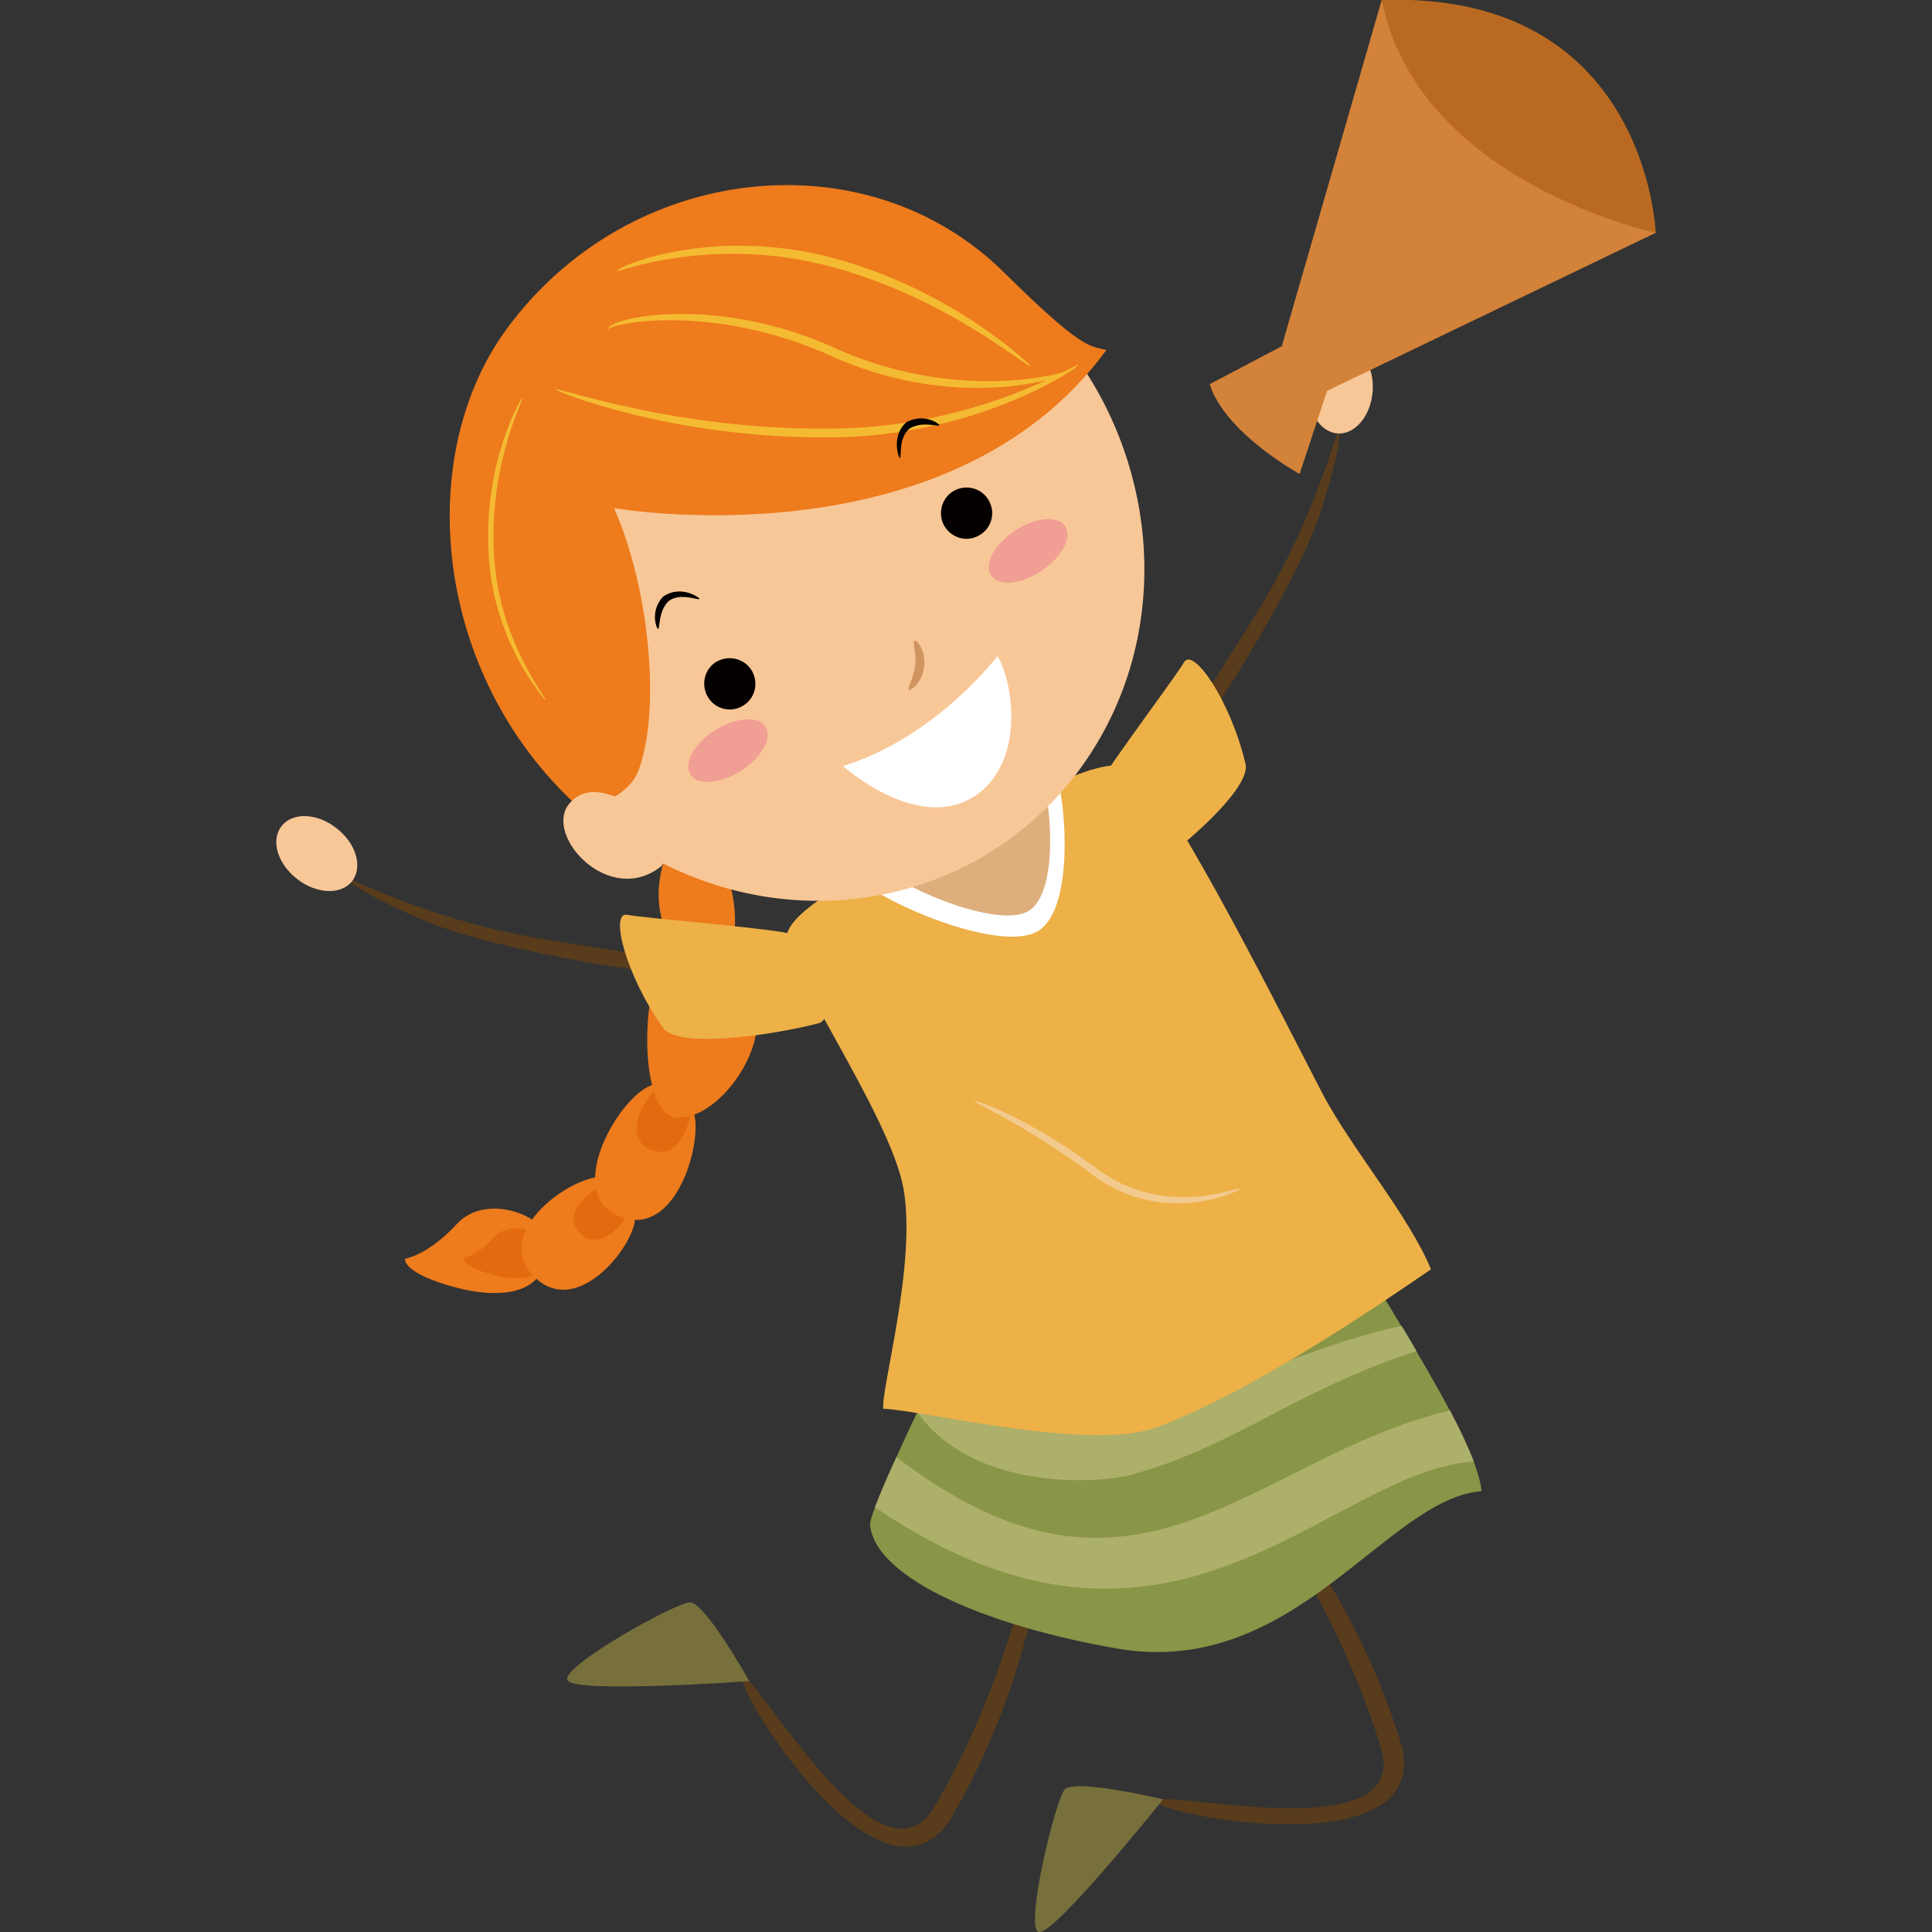
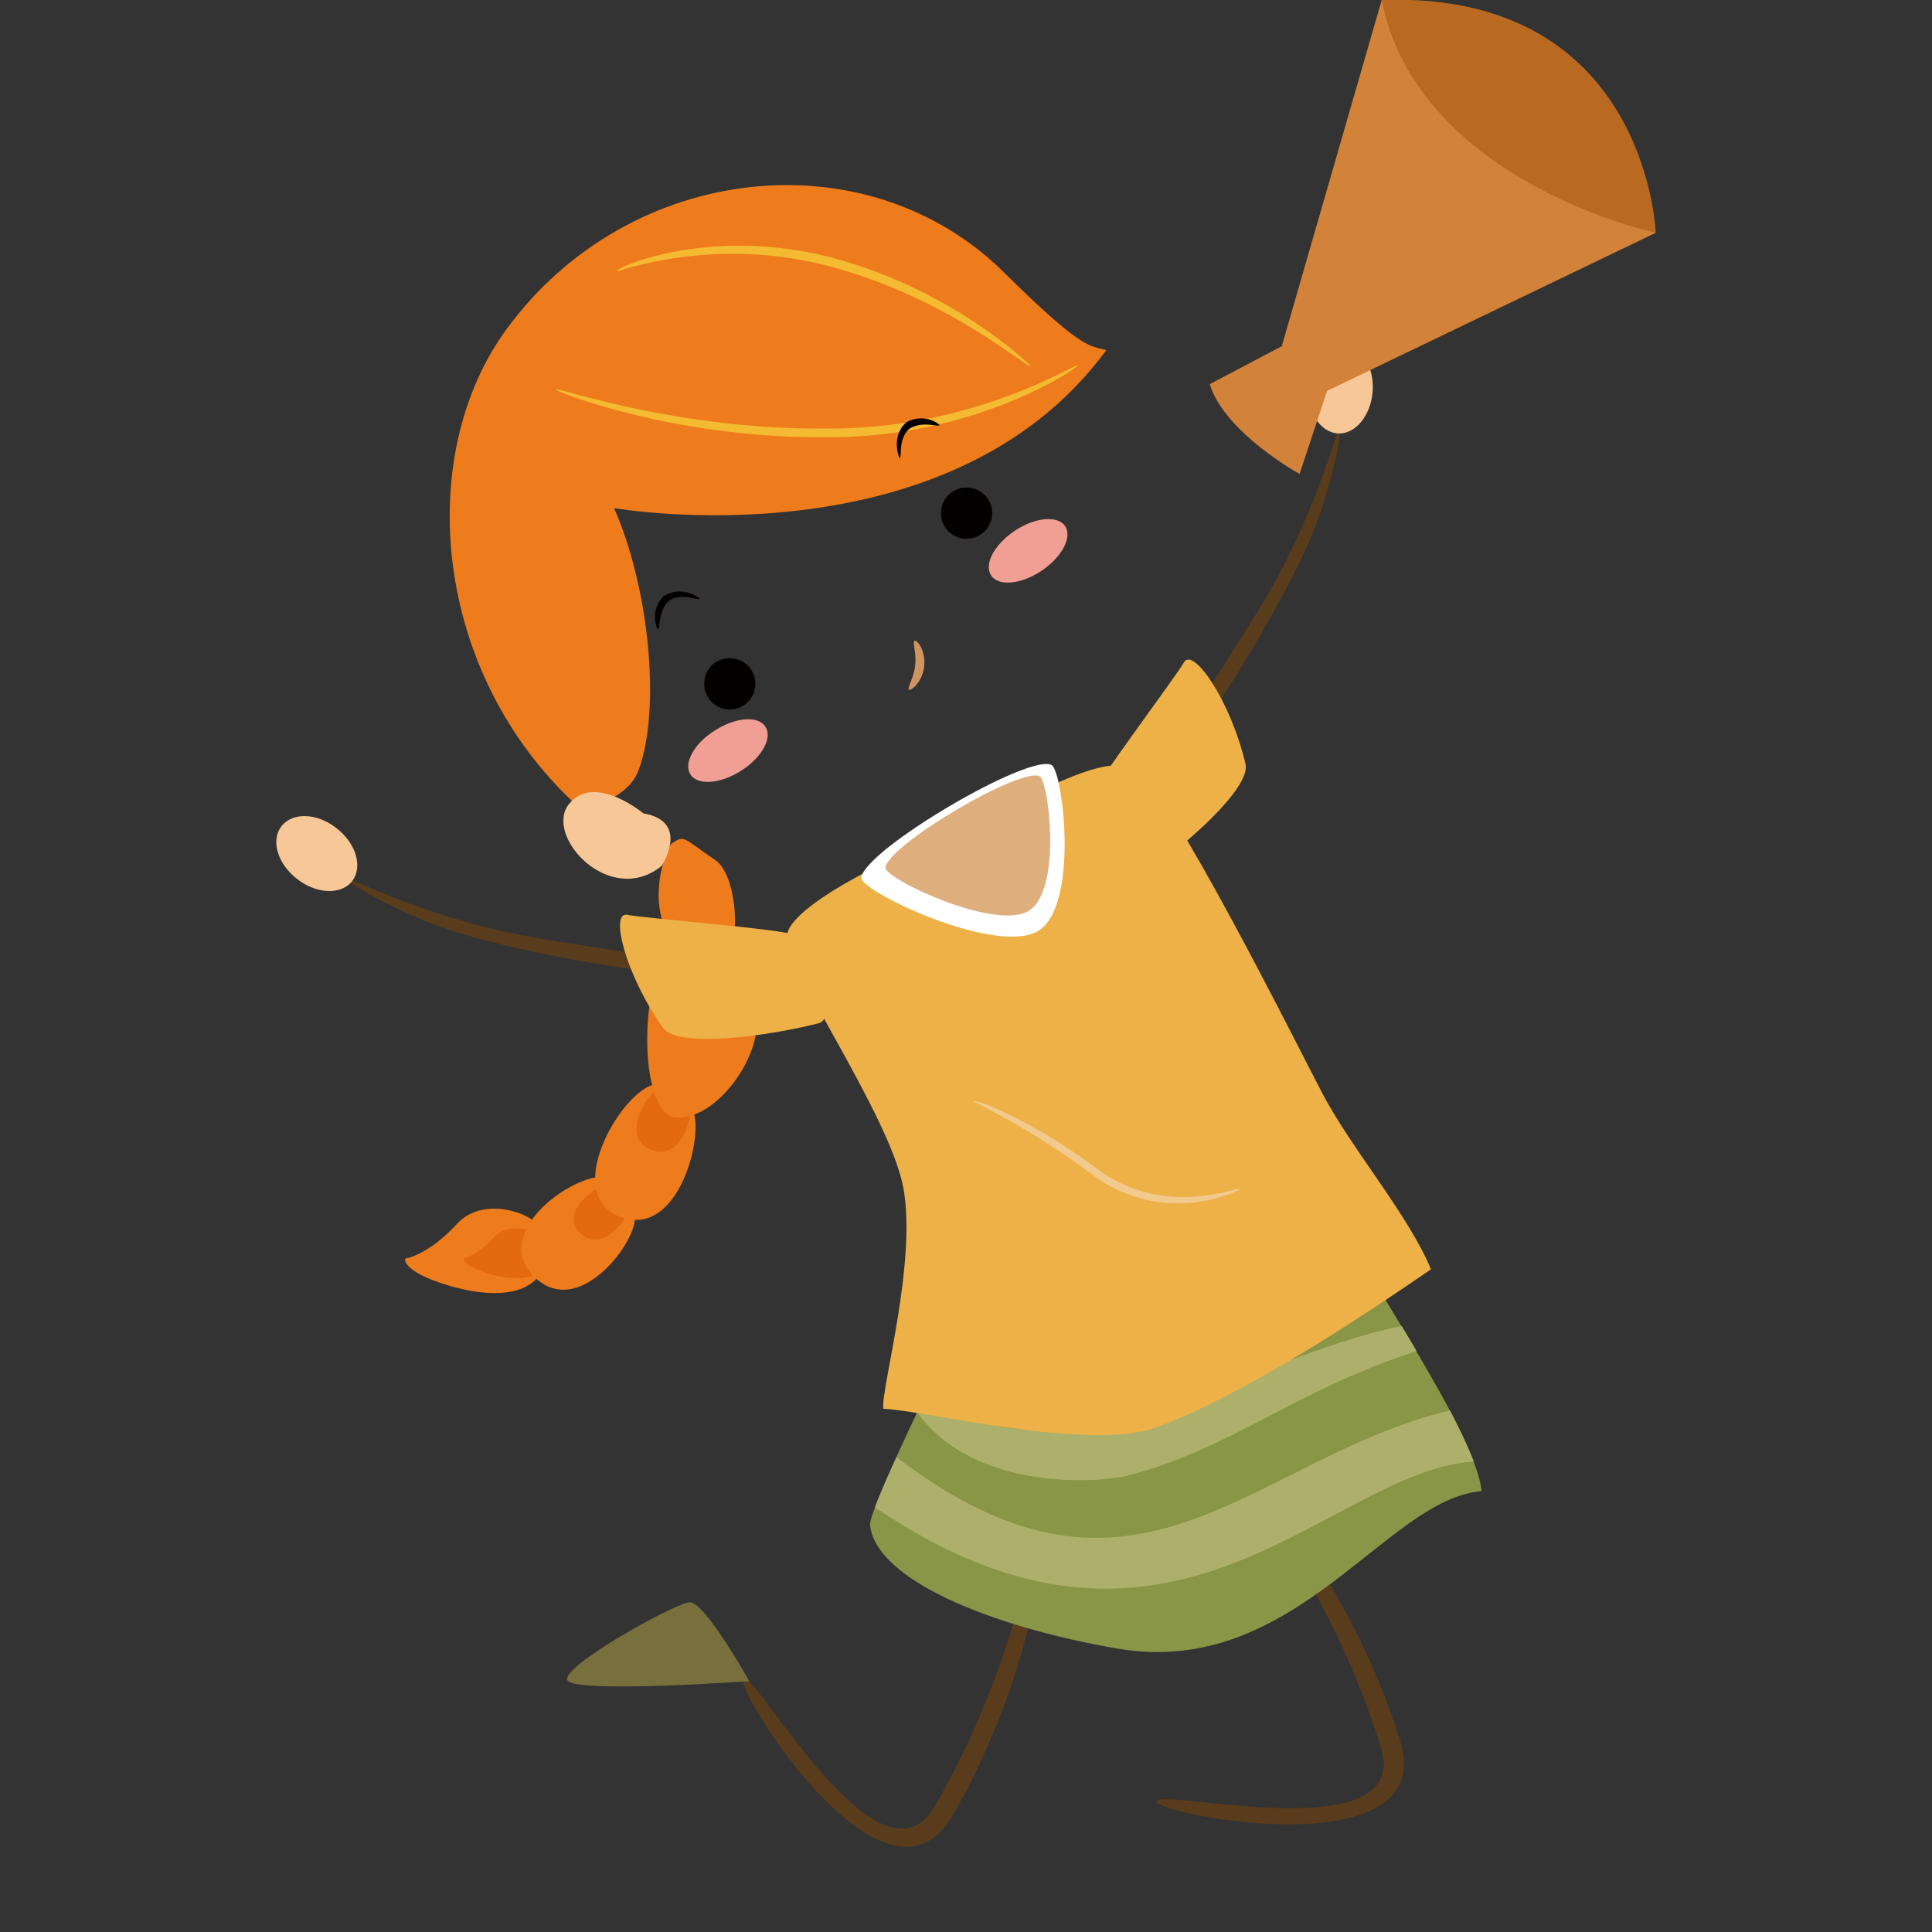
<svg xmlns="http://www.w3.org/2000/svg" version="1.1" id="レイヤー_1" x="0px" y="0px" viewBox="0 0 600 600" style="enable-background:new 0 0 600 600;" xml:space="preserve">
  <rect x="0" y="0" width="600" height="600" fill="#333333" stroke="none" />
  <style type="text/css">
	.st0{fill:#593C1B;}
	.st1{fill:#77703C;}
	.st2{fill:#EE7B1C;}
	.st3{fill:#E36A0E;}
	.st4{fill:#F8C797;}
	.st5{fill:#EDB148;}
	.st6{fill:#899547;}
	.st7{fill:#ADB06A;}
	.st8{fill:#FFFFFF;}
	.st9{fill:#DEAE7D;}
	.st10{fill:#F3CA8E;}
	.st11{fill:#F4BB32;}
	.st12{fill:#CF9460;}
	.st13{fill:#040000;}
	.st14{fill:#F19E94;}
	.st15{fill:#BA6A20;}
	.st16{fill:#D38239;}
</style>
  <g>
    <g>
      <g>
        <g>
          <path class="st0" d="M230.9,521c4.3-0.9,42.3,68.1,59.2,40.3c26.8-45.6,31.9-91.6,34.7-90.5c0.3-0.3-1.2,45.6-29.7,94.3      C273.4,598.5,226.5,521.9,230.9,521z" />
        </g>
        <g>
          <g>
            <path class="st1" d="M232.7,522.1c0,0-13.9-24.8-18.5-24.5c-4.7,0.3-40,19.9-38,24.2C178.3,526,232.7,522.1,232.7,522.1z" />
          </g>
        </g>
      </g>
      <g>
        <g>
          <path class="st0" d="M359.2,559.3c2.3-3.8,78.7,15.1,69.8-16.1c-15.3-50.6-45.7-85.6-42.9-86.9c0-0.4,32.7,31.8,49.2,85.8      C444.9,580.6,356.9,563.1,359.2,559.3z" />
        </g>
        <g>
          <g>
-             <path class="st1" d="M361.2,558.8c0,0-27.6-6.6-30.6-3c-2.9,3.6-12.5,42.9-8,44.2C327.2,601.3,361.2,558.8,361.2,558.8z" />
-           </g>
+             </g>
        </g>
      </g>
      <g>
        <path class="st2" d="M169.9,384.8c-0.7-7.2-19-14.5-28-4.7c-9,9.8-16.1,10.8-16.1,10.8s-1.1,3.9,13.1,8.2     C153.2,403.5,171.6,403.8,169.9,384.8z" />
        <path class="st3" d="M169.9,387.1c-0.4-4.3-11.2-8.6-16.5-2.8c-5.3,5.8-9.4,6.4-9.4,6.4s-0.7,2.3,7.7,4.8     C160,398.1,170.9,398.2,169.9,387.1z" />
        <path class="st2" d="M196.8,376.5c3.5,5.8-16.4,34.6-31,19.9c-14.7-14.6,16.4-35.1,24.7-30.3C198.9,371,196.8,376.5,196.8,376.5z     " />
        <path class="st3" d="M195.7,372.9c1.7,2.9-8.2,17.4-15.6,10c-7.4-7.3,8.3-17.6,12.4-15.2C196.7,370.2,195.7,372.9,195.7,372.9z" />
        <path class="st2" d="M214.3,343.8c5.5,4-2.3,41.5-21.7,34.1c-19.3-7.4,2.2-41.9,11.9-41.2C214.2,337.5,214.3,343.8,214.3,343.8z" />
        <path class="st3" d="M213.4,340.2c3.1,2.1-0.5,21.1-11.2,16.9c-10.7-4.1,0.4-21.4,5.7-20.7C213.2,337,213.4,340.2,213.4,340.2z" />
        <path class="st2" d="M235,315.9c1.3,12.7-12.6,31.8-24.9,31.2c-12.3-0.6-12.3-46.7,1-57.9C224.3,278.1,233.5,301,235,315.9z" />
        <path class="st3" d="M226.6,307.2c0.5,5.6-5.7,14.2-11.2,14c-5.5-0.2-5.4-20.9,0.4-25.9C221.7,290.3,225.9,300.5,226.6,307.2z" />
        <path class="st2" d="M208.3,262.2c0,0-11.3,20.2,5.3,37c16.6,16.8,18.7-25.4,8.4-32.2C211.8,260.1,212.7,259.1,208.3,262.2z" />
      </g>
      <g>
        <g>
          <g>
            <path class="st0" d="M108.8,273.4c0.5-0.8,24.1,12.1,57.4,17.8c37.2,6.4,70.1,9.8,69.9,11.7c-0.2,1.8-31.3,1.1-68.8-7       c-18.7-4-29.7-7.1-41.2-12.5C114.6,278.1,108.3,274.2,108.8,273.4z" />
          </g>
          <path class="st4" d="M104.5,257.2c6.1,4.7,8.2,12,4.9,16.4c-3.4,4.4-11.1,4.1-17.1-0.6c-6.1-4.7-8.3-12-4.9-16.4      C90.8,252.2,98.4,252.4,104.5,257.2z" />
        </g>
        <path class="st5" d="M246.1,290.2c-3.7-1.7-45.8-5-51.3-6.1c-5.5-1.1-0.6,18.6,11.1,35.1c4.4,6.3,31.7,2.8,48.3-1.4     C260.7,316.2,253.8,293.8,246.1,290.2z" />
      </g>
      <g>
        <g>
          <g>
            <path class="st0" d="M415.7,134.1c-1-0.1-6.9,26.1-24.6,54.9c-19.7,32.2-38.9,59-37.3,60.2c1.4,1.1,21.4-22.8,40.1-56.3       c9.4-16.7,14.3-27,17.9-39.2C415.4,141.5,416.6,134.2,415.7,134.1z" />
          </g>
          <path class="st4" d="M406.3,120.1c-0.5,7.6,3.6,14.1,9.1,14.5c5.5,0.4,10.4-5.6,10.9-13.2c0.5-7.6-3.6-14.1-9.1-14.5      C411.6,106.5,406.8,112.4,406.3,120.1z" />
        </g>
        <path class="st5" d="M338.4,248.2c1.1-3.9,26.5-37.7,29.3-42.5c2.8-4.9,14.4,11.7,19.1,31.5c1.8,7.5-18.8,25.6-32.9,35.3     C348.3,276.3,336,256.3,338.4,248.2z" />
      </g>
      <g>
        <g>
          <path class="st6" d="M298.2,410.8c-4.3,8.8-28.5,58.2-28,62.8c1.8,17,37.4,31.6,76.9,38.4c55.1,9.4,83.3-46.6,113-48.9      c-1.6-18.3-38-69.8-39.6-77.4C419,378,303.1,401,298.2,410.8z" />
        </g>
      </g>
      <g>
        <g>
          <path class="st7" d="M450.3,438c-62.4,15.1-97.1,71.8-171.9,14.5c-2.8,6.1-5.2,11.7-6.7,15.6c92.6,63,140.5-11.2,186-14.2      C455.9,449.2,453.3,443.8,450.3,438z" />
          <path class="st7" d="M287.2,433.7c-0.8,1.6-1.5,3.3-2.3,5c17.8,24.4,55.3,21.8,64.9,19.7c33.1-8.6,51-26,90.1-38.8      c-1.5-2.7-3.1-5.3-4.6-7.8C385.5,422,331.9,463,287.2,433.7z" />
        </g>
      </g>
      <g>
        <g>
          <g>
            <path class="st5" d="M244.5,289.8c-2.3,8.4,32,56.3,36.1,79.4c4.1,23.3-7,61.9-6.3,68.3c12.9,0.5,64.2,13.5,85.1,5.7       c30.5-11.4,71.4-39.7,85-49c-6.8-16.6-24.5-37.2-33.6-54.4c-9-17.2-47.3-94.1-57.9-100.8c-10.5-6.6-38.6,12.3-55.2,18.6       C281.3,264,247.2,279.9,244.5,289.8z" />
          </g>
          <g>
            <path class="st8" d="M267.5,272.5c-0.6,4.2,40.5,23.7,54.2,17c13.7-6.7,8.5-49.8,4.9-51.9C319.6,233.8,268.7,263.8,267.5,272.5       z" />
          </g>
          <g>
            <path class="st9" d="M275,269.4c-0.4,3.4,32.8,19.2,43.9,13.8c11.1-5.4,6.9-40.4,4-42.1C317.2,238,275.9,262.3,275,269.4z" />
          </g>
        </g>
        <g>
          <path class="st10" d="M385.1,369.4c1.1-0.6-21.1,12-44.1-3.3c-20.2-15.4-38.3-23.7-38.5-24c0.3-1.1,19.8,6.7,39.7,22      C364,378.7,385.3,367.7,385.1,369.4z" />
        </g>
      </g>
      <g>
        <g>
-           <path class="st4" d="M175.8,139.2c18.4,50.6,10.7,82.6-12.6,91.1c7.2,10.7,16.3,20.4,27.3,28.4c48.4,35.3,114.1,25.2,146.8-22.6      c25.3-37,23.3-85.8-1.2-122.3C286.8,181.1,175.8,139.2,175.8,139.2z" />
          <path class="st2" d="M157.4,102.1c-28.9,39.3-23.1,107,21.9,148.2c1.6,1.5,15.7-1.7,19.1-11.3c7-19.4,3-57.1-7.7-81.2      c0,0,103.7,18.1,152.9-49.1c-5.4-1.3-7.8-0.4-31.7-24C269.3,42.4,195.4,50.3,157.4,102.1z" />
        </g>
        <g>
          <path class="st11" d="M334.8,113.4c0.9,0.2-31.6,23-79.3,22.4c-46.9,0.2-83.5-14.4-83-14.9c0.1-0.9,36.6,12.4,82.9,12.2      C302.3,133.7,334.6,112.5,334.8,113.4z" />
          <path class="st11" d="M320.1,113.6c-0.6,1.4-24.8-20.7-61.7-30.7c-37.3-10.1-67,1.8-66.7,1.3c-1.1-1,29.1-14.3,67.3-4      C296.8,90.4,320.4,113.9,320.1,113.6z" />
-           <path class="st11" d="M331.8,115c1.3,1.8-32.7,13.3-72-3.7c-38.3-17.9-71.5-10.7-70.8-8.9c-1.9-3.3,33.1-11.8,71.6,6.3      C299.4,125.5,332.2,115.4,331.8,115z" />
        </g>
        <g>
-           <path class="st11" d="M169.4,217.5c0.4,0.4-16.6-17.9-17.7-46.4c-1.4-28.1,10.4-48.1,10.6-47.6c0.6,0-10.3,20.1-8.9,47.7      C154.4,198.9,170.4,217.3,169.4,217.5z" />
-         </g>
+           </g>
        <g>
          <g>
            <g>
              <path class="st12" d="M282.3,214.2c0.3,0.5,4.1-2,4.7-7.2c0.6-5.2-2.4-8.5-3-8c-0.7,0.4,0.7,3.8,0.2,7.7        C283.8,210.6,281.7,213.5,282.3,214.2z" />
            </g>
            <g>
              <path class="st13" d="M279.4,142.2c0.8,0.4-0.7-6.2,3.2-9.2c4.3-2.4,9.1-0.2,9.1-1c0.2-0.2-4.5-3.9-10.2-0.9        C276.3,135.8,279.5,142.8,279.4,142.2z" />
            </g>
            <g>
              <path class="st13" d="M217.2,185.9c0.1,0.9-5.9-2.2-9.7,0.9c-3.3,3.5-2.4,8.7-3.2,8.5c-0.2,0.2-2.7-5.3,1.6-10        C211.7,181.3,217.7,186,217.2,185.9z" />
            </g>
-             <path class="st8" d="M309.8,203.7c0,0-18.9,25.2-48,34.2c0,0,23.6,21.3,41.4,9C317.8,236.7,315.2,213.3,309.8,203.7z" />
            <path class="st14" d="M307.8,178.7c2.3,3.5,9.3,2.8,15.6-1.4c6.3-4.2,9.7-10.4,7.4-13.9c-2.3-3.4-9.3-2.8-15.6,1.4       C308.8,169.1,305.5,175.2,307.8,178.7z" />
            <path class="st14" d="M214.4,240.5c2.2,3.5,9.3,3,15.7-1.1c6.5-4.1,9.9-10.3,7.6-13.7c-2.2-3.5-9.2-3-15.6,1.1       C215.6,230.8,212.2,237,214.4,240.5z" />
          </g>
          <path class="st13" d="M293.3,163.4c2.3,3.8,7.1,5.1,10.9,2.8c3.8-2.2,5.1-7.1,2.8-10.9c-2.2-3.8-7.1-5-10.9-2.8      C292.4,154.7,291.1,159.6,293.3,163.4z" />
          <path class="st13" d="M219.8,216.4c2.2,3.8,7.1,5.1,10.9,2.8c3.8-2.2,5-7.1,2.8-10.9c-2.3-3.8-7.1-5-11-2.8      C218.8,207.7,217.6,212.6,219.8,216.4z" />
        </g>
        <path class="st4" d="M199.8,252.6c0,0-15.2-12.7-23.1-2.9c-7.9,9.9,12.7,32.3,28.8,19.2C205.5,268.9,214.5,255.1,199.8,252.6z" />
      </g>
    </g>
    <g>
      <path class="st15" d="M514.2,72.3c0,0-2.6-75.2-85.1-72.3c0,0-1.1,42.2,14.5,57.8C459.1,73.4,473.8,82.6,514.2,72.3z" />
      <path class="st16" d="M412.1,121.5l-8.5,25.7c0,0-23.3-12.8-27.9-27.9l22.4-11.8C398.1,107.5,414.3,114.9,412.1,121.5z" />
      <path class="st16" d="M514.2,72.3c0,0-73.9-15.7-85.1-72.3l-31,107.4l14,14L514.2,72.3z" />
    </g>
  </g>
</svg>